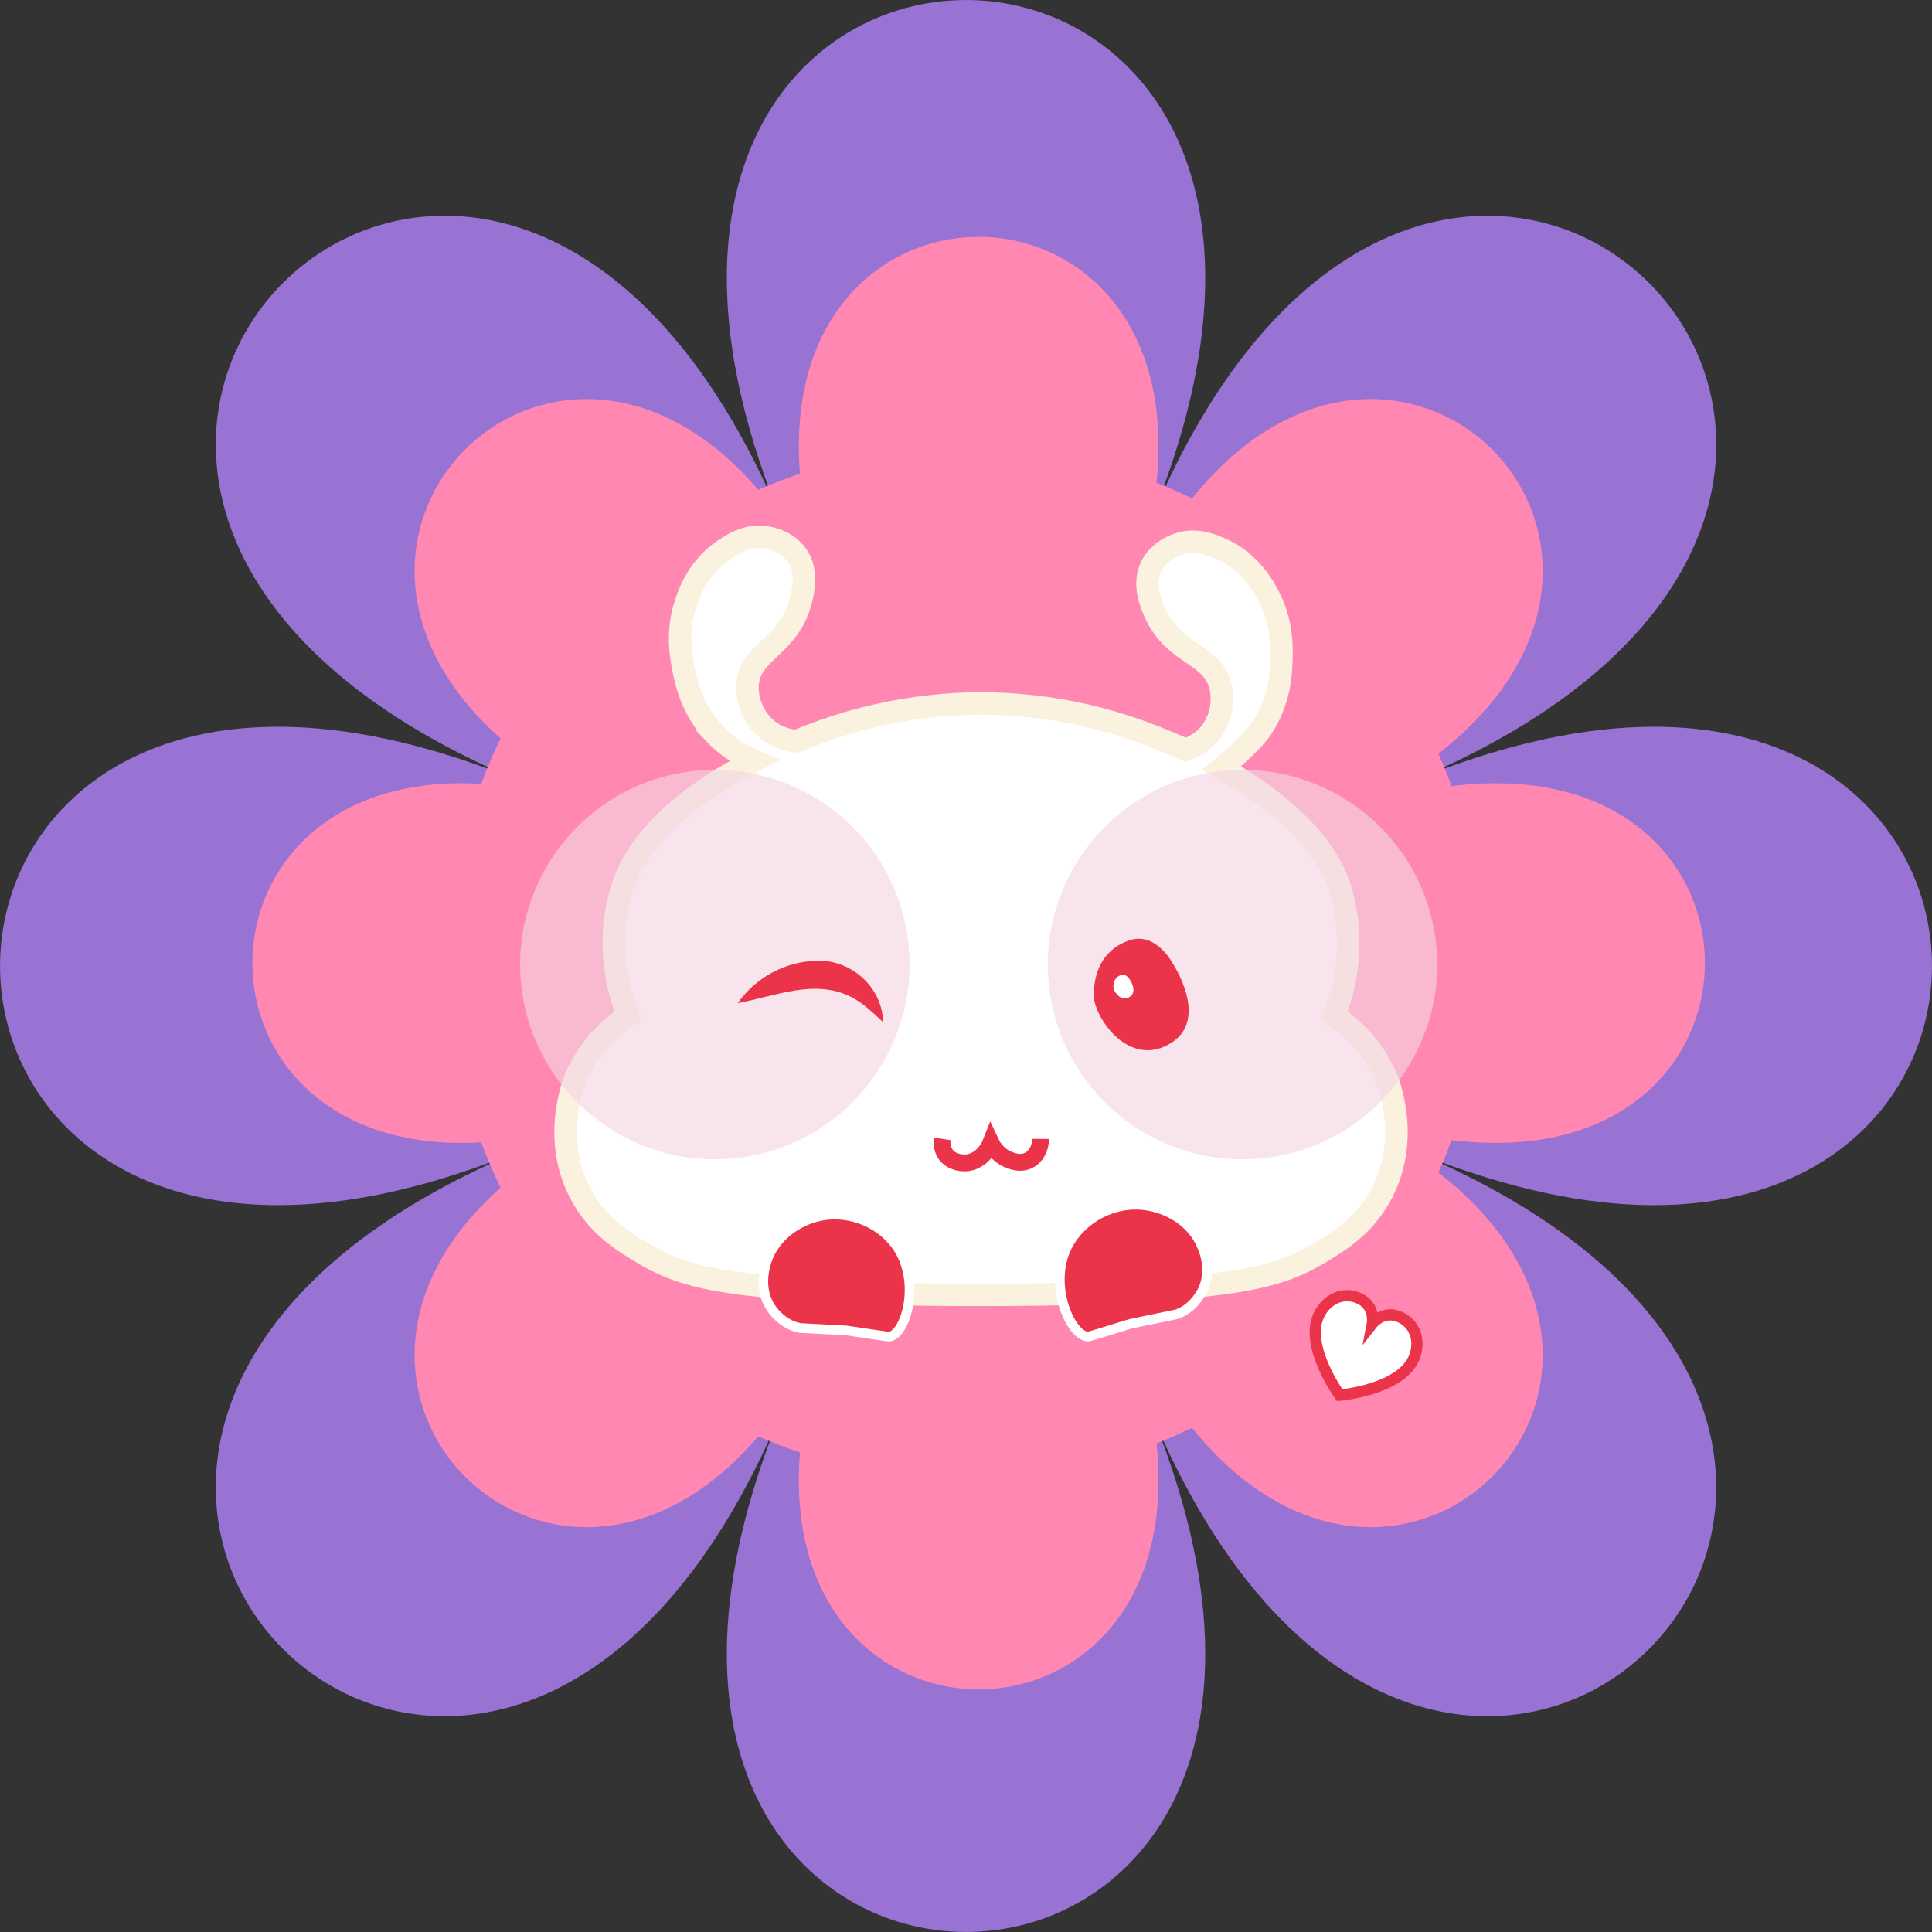
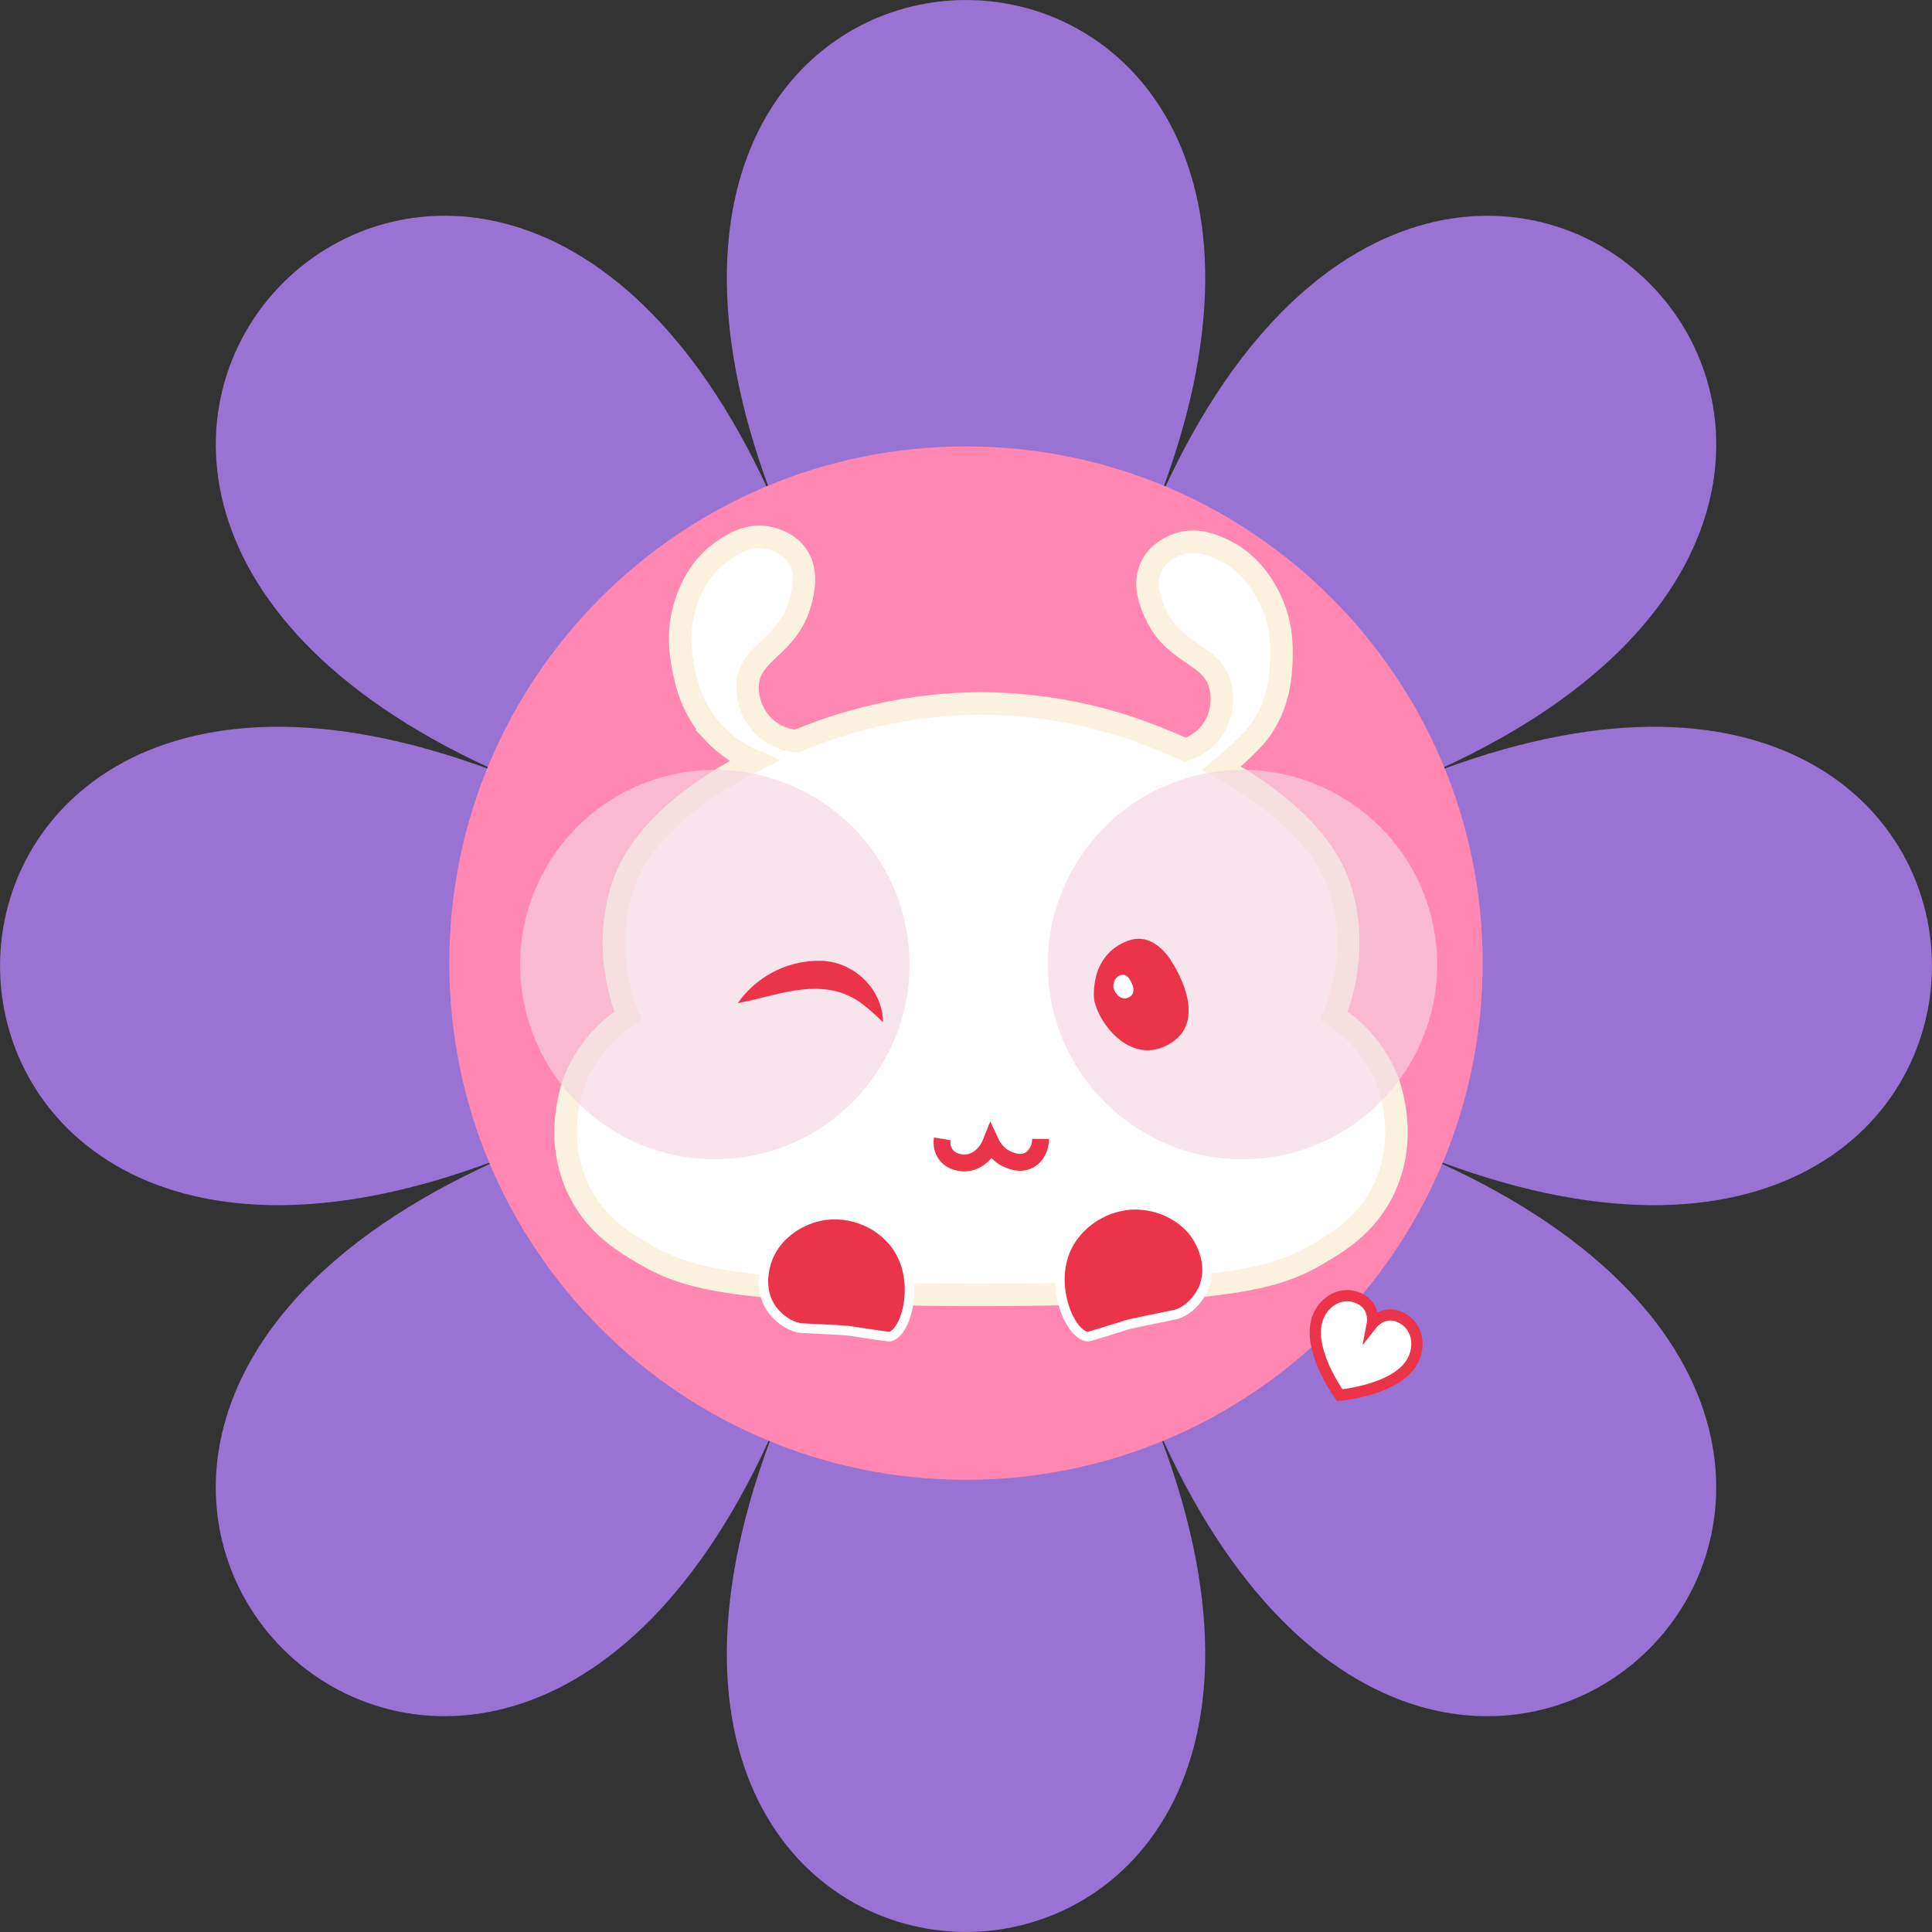
<svg xmlns="http://www.w3.org/2000/svg" id="Layer_2" viewBox="0 0 343.8 343.8">
  <rect x="0" y="0" width="343.8" height="343.8" fill="#333333" stroke="none" />
  <g id="Layer_1-2">
    <g>
      <path d="M93,139.21c-123.99-51.36-5.13-170.21,46.22-46.22-51.36-123.98,116.73-123.98,65.37,0,51.36-123.98,170.21-5.13,46.22,46.22,123.98-51.36,123.98,116.73,0,65.37,123.98,51.36,5.13,170.22-46.22,46.22,51.36,123.99-116.73,123.99-65.37,0-51.36,123.99-170.22,5.13-46.22-46.22-123.99,51.36-123.99-116.73,0-65.37Z" style="fill:#9873d3;" />
-       <path d="M114.83,146.81c-93.22-38.61-3.86-127.96,34.75-34.75-38.61-93.21,87.76-93.21,49.15,0,38.61-93.21,127.96-3.86,34.75,34.75,93.21-38.61,93.21,87.76,0,49.15,93.21,38.61,3.86,127.97-34.75,34.75,38.61,93.22-87.76,93.22-49.15,0-38.61,93.22-127.97,3.86-34.75-34.75-93.22,38.61-93.22-87.76,0-49.15Z" style="fill:#ff87b2;" />
      <path d="M171.89,263.33c-50.77,0-91.94-41.17-91.94-91.95s41.17-91.94,91.94-91.94,91.95,41.17,91.95,91.94-41.17,91.95-91.95,91.95Z" style="fill:#ff87b2;" />
      <g>
        <path d="M127.07,130.45c-4-4.27-4.99-9.06-5.47-11.55-.46-2.38-1.2-6.55,.41-11.49,.56-1.73,2.22-6.56,6.95-9.65,1.51-.98,3.89-2.54,7.06-2.18,.55,.07,3.95,.5,5.84,3.28,1.97,2.89,1.05,6.5,.58,8.26-2.19,8.14-9.11,8.74-9.41,14.85-.13,2.63,.99,5.6,3.17,7.56,2.05,1.85,4.44,2.26,5.51,2.37,4.12-1.73,8.81-3.34,14.06-4.55,6.64-1.52,12.96-2.15,18.81-2.18,5.86,.03,12.18,.65,18.81,2.18,6.91,1.59,12.15,3.77,15.26,5.07,.97,.41,1.77,.76,2.31,1,1.03-.35,3.01-1.19,4.51-3.14,1.85-2.39,2.29-5.54,1.74-8-1.34-6.08-8.18-5.52-11.64-13.17-.75-1.66-2.23-5.08-.73-8.25,1.43-3.04,4.72-4.01,5.24-4.16,3.08-.86,5.68,.3,7.32,1.03,5.16,2.3,7.56,6.81,8.39,8.43,2.38,4.62,2.3,8.86,2.23,11.28-.08,2.53-.3,7.41-3.58,12.27-1.3,1.92-4.36,4.73-7.07,6.98,7.64,4.29,17.99,11.65,21.04,21.26,3.42,10.74,.12,19.97-1.02,22.81,1.94,1.26,6.62,4.66,9.31,11,.34,.84,4.29,10.61-.7,20.37-3.08,6.07-8,8.95-11.57,11.06-6.14,3.62-12.36,5.1-27.94,6.26-8.49,.63-16.77,.94-30.36,.97-15.54,.04-24.69-.32-33.48-.97-15.35-1.13-21.63-2.54-27.94-6.26-3.57-2.11-8.48-4.99-11.56-11.06-4.99-9.75-1.05-19.53-.7-20.37,2.69-6.34,7.37-9.74,9.3-11-1.13-2.85-4.43-12.07-1.01-22.81,3.5-11.03,15.75-18.66,23.43-22.56-1.84-.79-4.59-2.24-7.12-4.93Z" style="fill:#fff; stroke:#faf1de; stroke-miterlimit:10; stroke-width:4px;" />
        <path d="M255.03,164.62c3.88,18.74-8.17,37.07-26.9,40.95-18.74,3.88-37.07-8.17-40.95-26.9-3.88-18.74,8.17-37.07,26.9-40.95,18.74-3.88,37.07,8.17,40.95,26.9Z" style="fill:#f3d4e3; opacity:.64;" />
        <path d="M161.13,164.62c3.88,18.74-8.17,37.07-26.9,40.95-18.74,3.88-37.07-8.17-40.95-26.9-3.88-18.74,8.17-37.07,26.9-40.95,18.74-3.88,37.07,8.17,40.95,26.9Z" style="fill:#f3d4e3; opacity:.64;" />
        <g>
          <path d="M194.72,178.02s-1.11-7.99,6.04-10.62c4.93-1.81,7.94,4.08,7.94,4.08,0,0,6.53,9.78-.28,14.1-6.81,4.32-12.73-3.02-13.7-7.57Z" style="fill:#eb3349;" />
          <path d="M198.14,175.78s-.24-1.69,1.28-2.25c1.05-.38,1.68,.87,1.68,.87,0,0,1.38,2.07-.06,2.99-1.44,.92-2.7-.64-2.9-1.61Z" style="fill:#fff;" />
        </g>
        <path d="M209.7,233.76c2.97-1.17,4.3-4.13,4.45-4.48,1.64-3.81-.25-7.55-.61-8.27-2.11-4.17-6.69-6.4-10.8-6.61-5.63-.29-11.15,3.16-13.22,8.29-2.67,6.64,1,14.76,3.93,15.15,.22,.03,.34,0,2.22-.57,4.83-1.46,4.52-1.42,5.44-1.67,.43-.11,2.43-.52,6.42-1.34,1.78-.36,1.88-.38,2.16-.49Z" style="fill:#eb3349; stroke:#fff; stroke-miterlimit:10; stroke-width:1.72px;" />
        <path d="M142.06,236.25c-3.07-.7-4.79-3.38-4.99-3.7-2.16-3.46-.88-7.38-.63-8.14,1.43-4.37,5.56-7.21,9.53-8.02,5.43-1.11,11.32,1.43,14.08,6.11,3.58,6.06,1.21,14.5-1.58,15.32-.21,.06-.33,.05-2.25-.23-4.91-.71-4.6-.71-5.54-.82-.43-.05-2.44-.15-6.44-.35-1.79-.09-1.89-.09-2.17-.16Z" style="fill:#eb3349; stroke:#fff; stroke-miterlimit:10; stroke-width:1.72px;" />
        <path d="M131.29,178.5c3.23-4.59,8.48-7.45,14.22-7.53,6.11-.17,11.56,4.86,11.62,10.91-2-1.89-3.78-3.54-5.71-4.5-6.47-3.21-13.33-.16-20.13,1.13h0Z" style="fill:#eb3349;" />
        <path d="M167.68,202.66c-.06,.37-.19,1.58,.55,2.68,1.09,1.61,3.11,1.61,3.54,1.6,1.93-.06,3.72-1.49,4.56-3.61,.23,.49,1.08,2.15,3.01,2.98,.64,.27,2.2,.94,3.72,.17,1.31-.66,2.1-2.15,2.11-3.81" style="fill:none; stroke:#eb3349; stroke-miterlimit:10; stroke-width:3px;" />
        <path d="M249.14,234.38c-2.95-1.35-4.93,1.16-4.93,1.16,0,0,.6-3.14-2.35-4.49-2.94-1.35-5.93,.27-7.2,3.05-2.54,5.56,3.74,14.17,3.74,14.17,0,0,10.61-.89,13.15-6.45,1.27-2.78,.53-6.1-2.41-7.44Z" style="fill:#fff; stroke:#eb3349; stroke-miterlimit:10; stroke-width:2px;" />
      </g>
    </g>
  </g>
</svg>